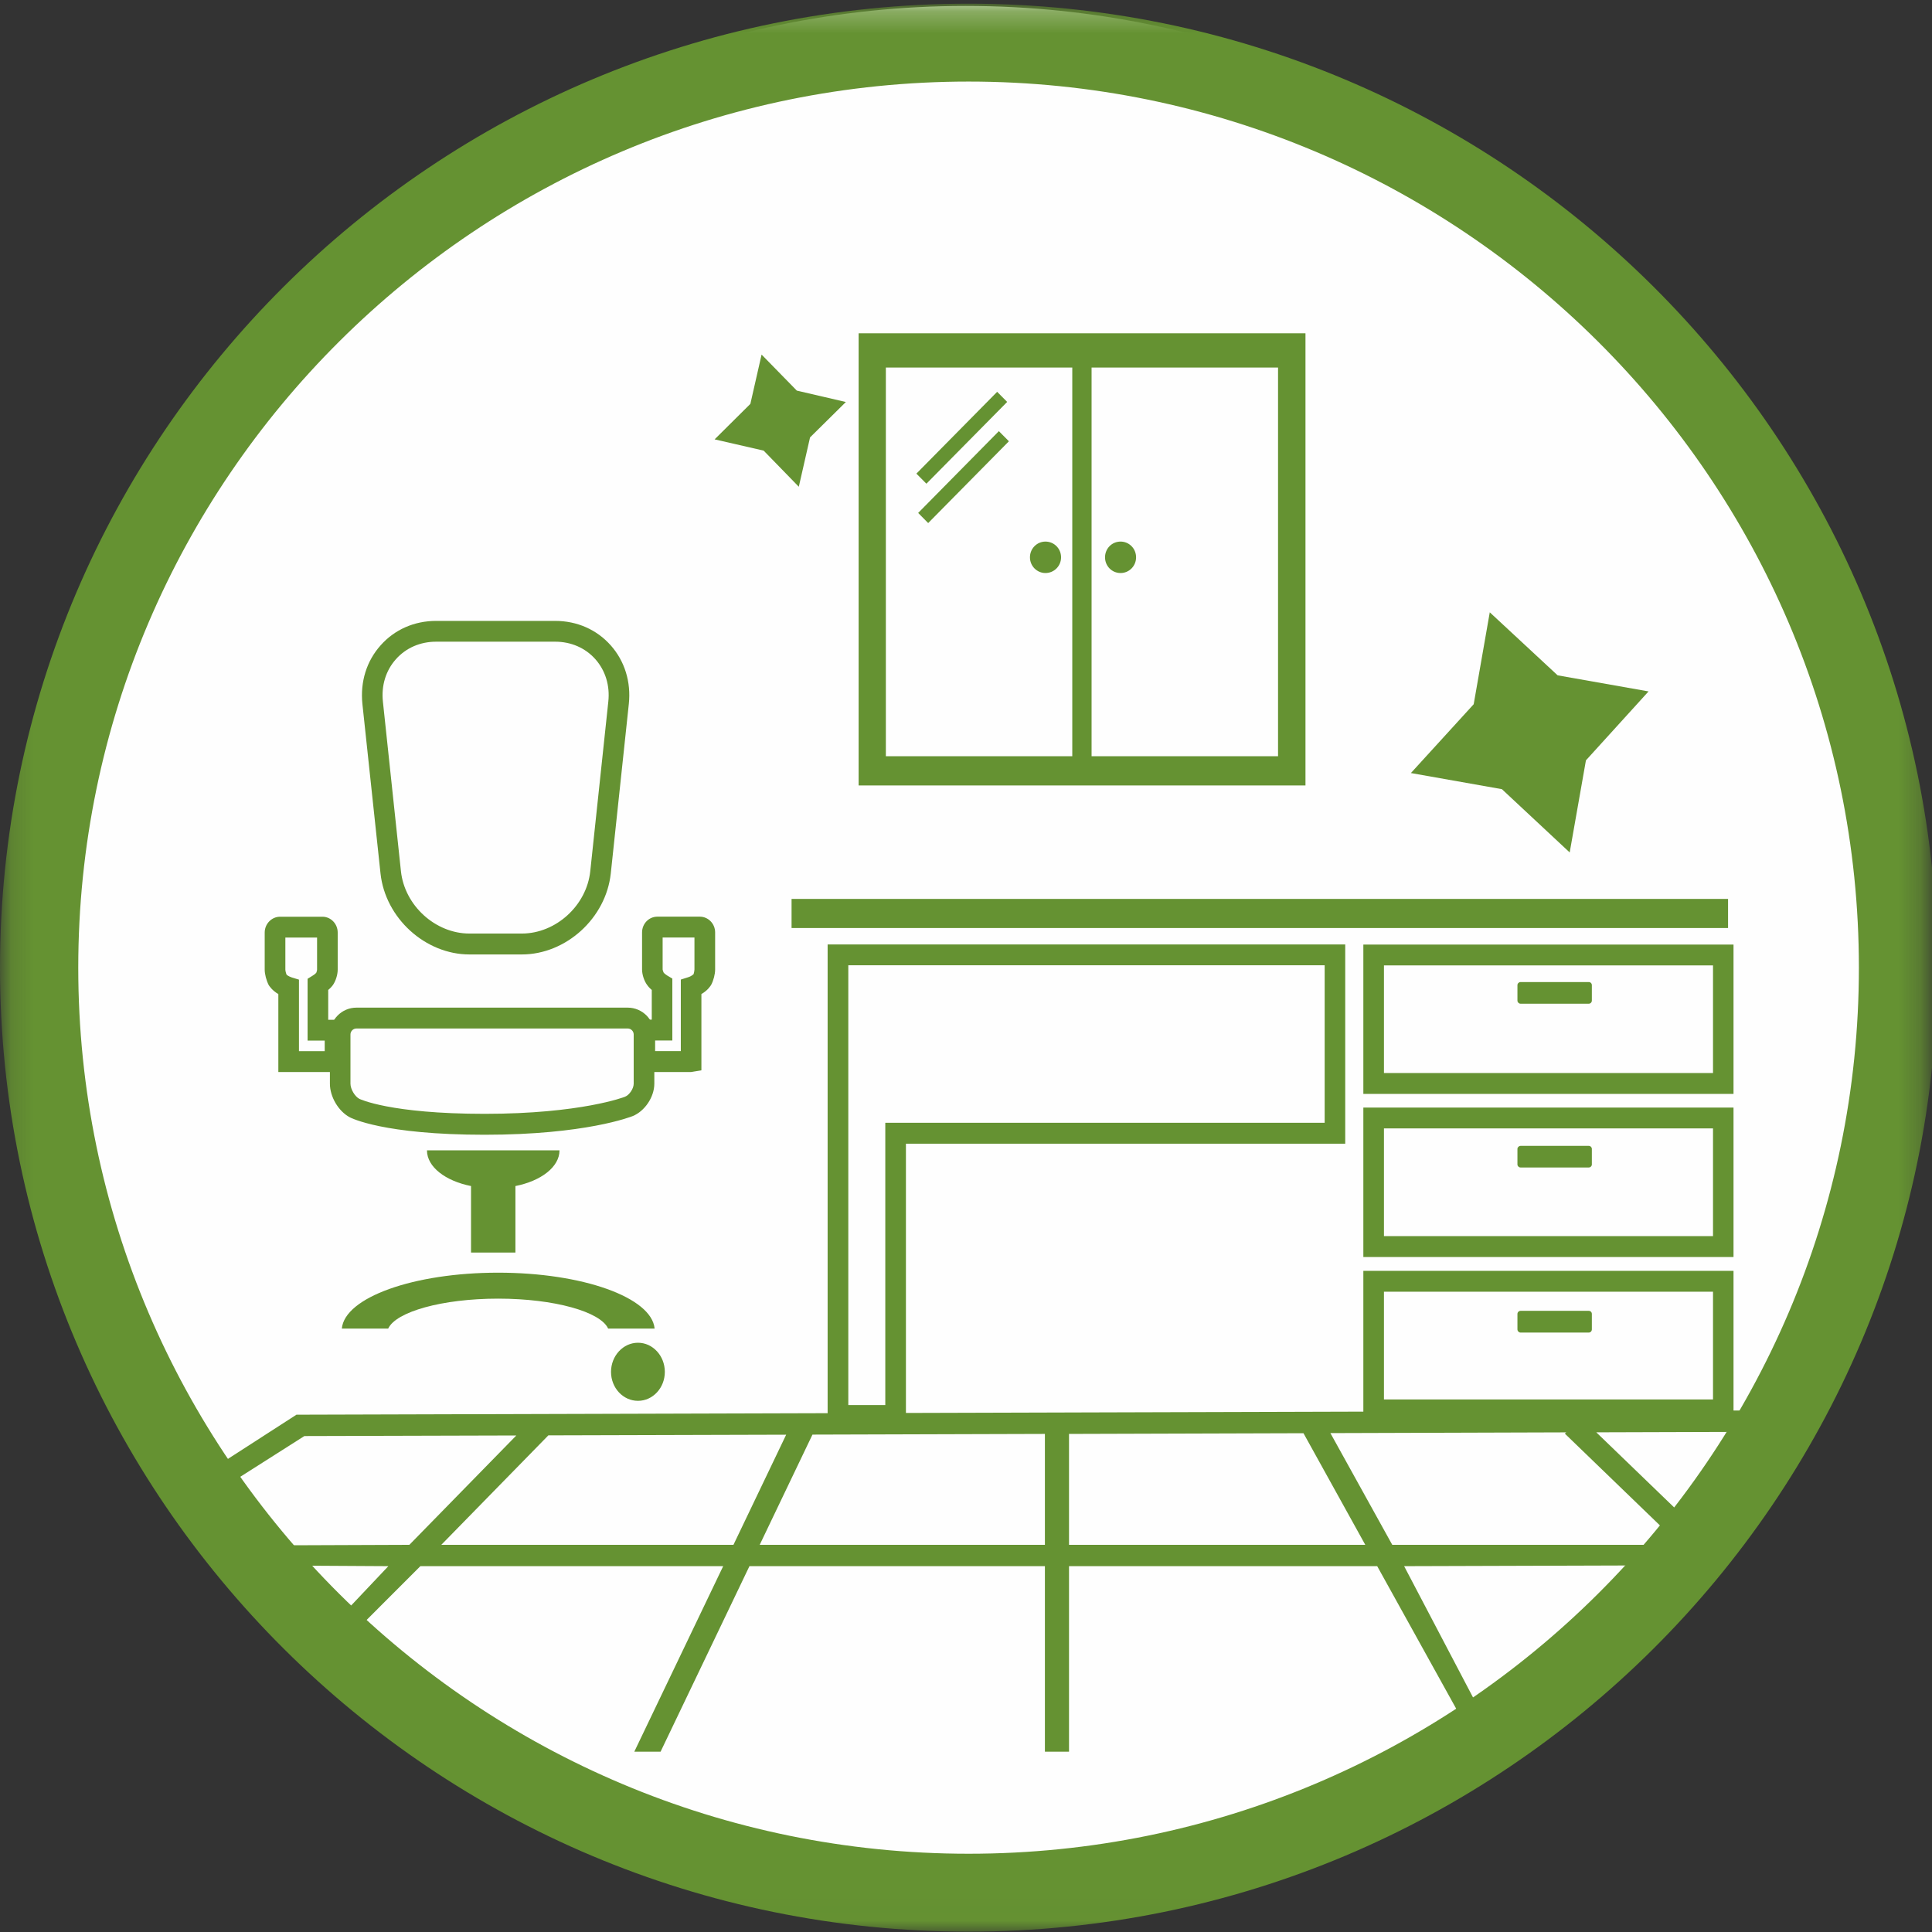
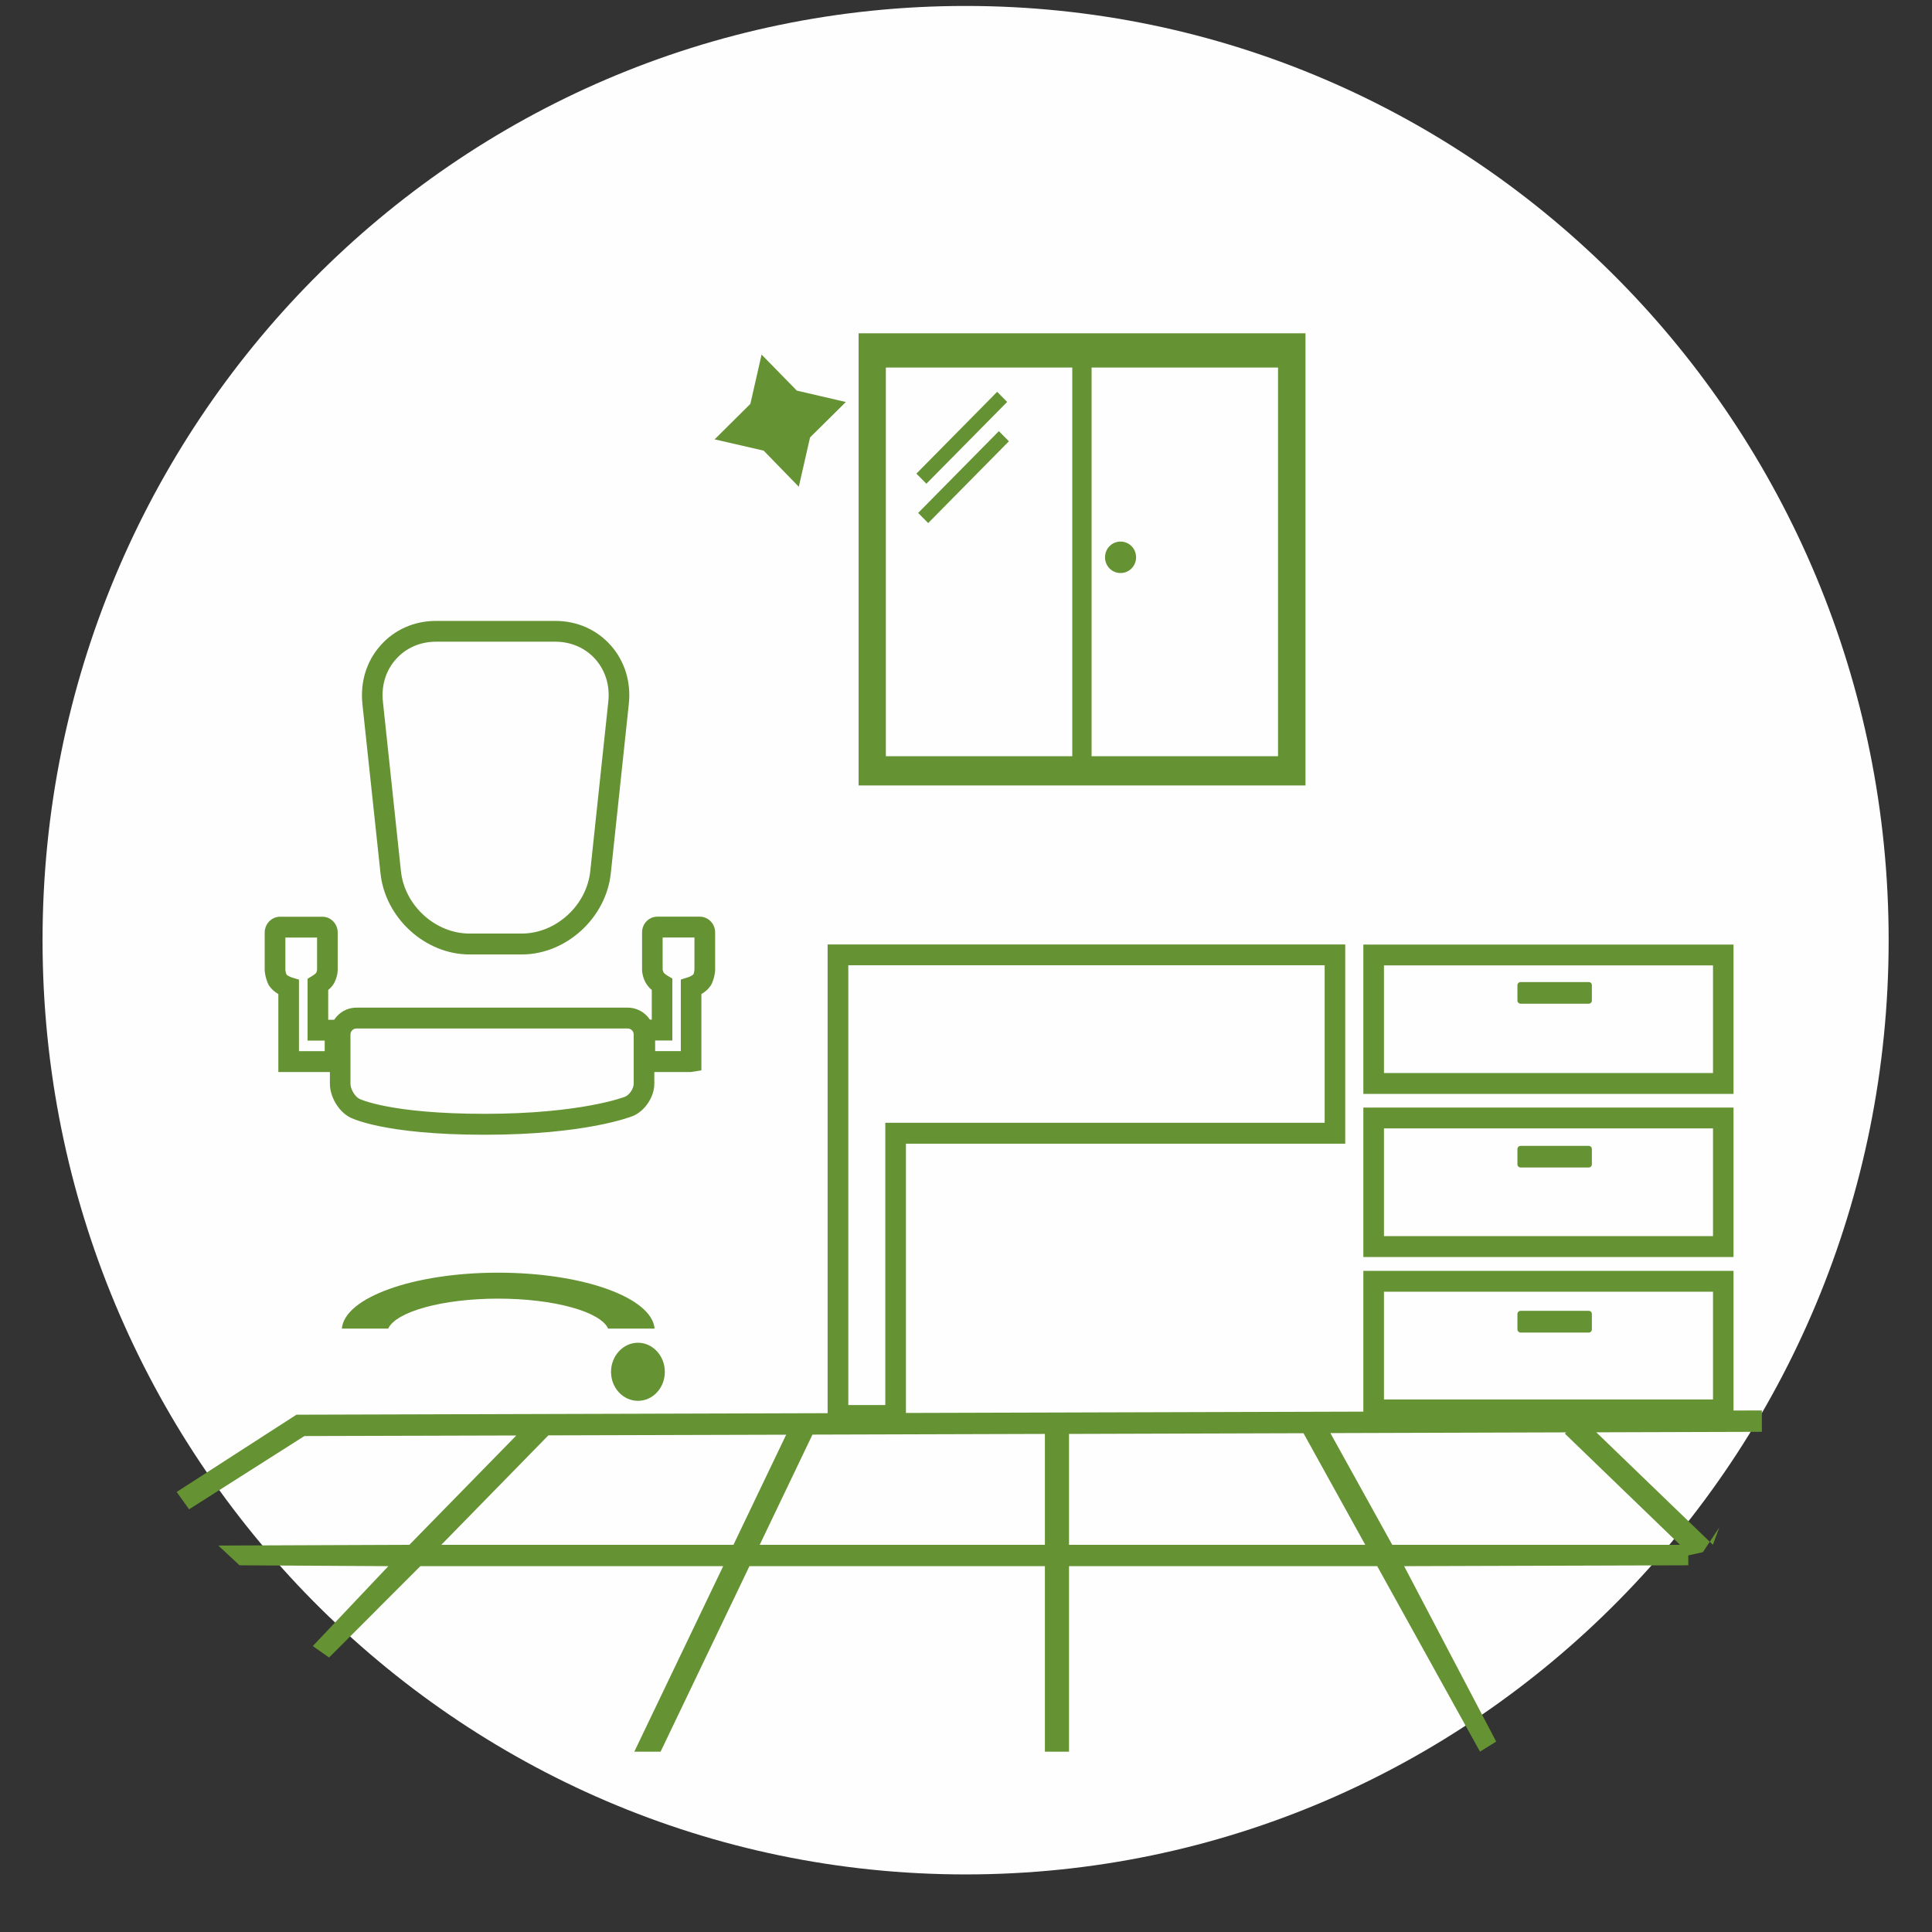
<svg xmlns="http://www.w3.org/2000/svg" xmlns:xlink="http://www.w3.org/1999/xlink" width="87px" height="87px" viewBox="0 0 87 87" version="1.1">
  <rect x="0" y="0" width="87" height="87" fill="#333333" stroke="none" />
  <title>Group 25 Copy@2x</title>
  <desc>Created with Sketch.</desc>
  <defs>
    <polygon id="path-1" points="0 87 86.823 87 86.823 0.166 0 0.166" />
    <polygon id="path-3" points="0.157 0.24 86.749 0.24 86.749 86.984 0.157 86.984" />
  </defs>
  <g id="Page-1" stroke="none" stroke-width="1" fill="none" fill-rule="evenodd">
    <g id="Desktop" transform="translate(-971, -5342)">
      <g id="Group-25-Copy" transform="translate(971, 5342)">
        <g id="Group-21">
          <path d="M43.482,84.407 C66.439,84.407 85.048,65.575 85.048,42.339 C85.048,19.104 66.439,0.268 43.482,0.268 C20.526,0.268 1.916,19.104 1.916,42.339 C1.916,65.575 20.526,84.407 43.482,84.407" id="Fill-1" fill="#FEFEFE" />
          <mask id="mask-2" fill="white">
            <use xlink:href="#path-1" />
          </mask>
          <g id="Clip-4" />
          <path d="M62.321,48.32 L77.139,48.32 L77.139,43.473 L62.321,43.473 L62.321,48.32 Z M61.393,49.26 L78.062,49.26 L78.062,42.535 L61.393,42.535 L61.393,49.26 Z M62.321,55.664 L77.139,55.664 L77.139,50.813 L62.321,50.813 L62.321,55.664 Z M61.393,56.605 L78.062,56.605 L78.062,49.875 L61.393,49.875 L61.393,56.605 Z M62.321,63.019 L77.139,63.019 L77.139,58.167 L62.321,58.167 L62.321,63.019 Z M61.393,63.961 L78.062,63.961 L78.062,57.228 L61.393,57.228 L61.393,63.961 Z M38.2,63.271 L39.866,63.271 L39.866,50.56 L59.651,50.56 L59.651,43.467 L38.2,43.467 L38.2,63.271 Z M40.795,64.21 L37.269,64.21 L37.269,42.53 L60.577,42.53 L60.577,51.502 L40.795,51.502 L40.795,64.21 Z" id="Fill-3" fill="#659232" mask="url(#mask-2)" />
-           <polygon id="Fill-5" fill="#659232" mask="url(#mask-2)" points="35.645 41.79 77.816 41.79 77.816 40.479 35.645 40.479" />
          <path d="M71.683,45.058 C71.683,45.134 71.623,45.198 71.543,45.198 L68.473,45.198 C68.397,45.198 68.332,45.134 68.332,45.058 L68.332,44.364 C68.332,44.284 68.397,44.223 68.473,44.223 L71.543,44.223 C71.623,44.223 71.683,44.284 71.683,44.364 L71.683,45.058 Z" id="Fill-6" fill="#659232" mask="url(#mask-2)" />
          <path d="M71.683,52.438 C71.683,52.51 71.623,52.573 71.543,52.573 L68.473,52.573 C68.397,52.573 68.332,52.51 68.332,52.438 L68.332,51.735 C68.332,51.666 68.397,51.6 68.473,51.6 L71.543,51.6 C71.623,51.6 71.683,51.666 71.683,51.735 L71.683,52.438 Z" id="Fill-7" fill="#659232" mask="url(#mask-2)" />
          <path d="M71.683,59.862 C71.683,59.942 71.623,60.007 71.543,60.007 L68.473,60.007 C68.397,60.007 68.332,59.942 68.332,59.862 L68.332,59.17 C68.332,59.089 68.397,59.028 68.473,59.028 L71.543,59.028 C71.623,59.028 71.683,59.089 71.683,59.17 L71.683,59.862 Z" id="Fill-8" fill="#659232" mask="url(#mask-2)" />
          <path d="M49.155,34.054 L57.552,34.054 L57.552,16.551 L49.155,16.551 L49.155,34.054 Z M39.891,34.054 L48.286,34.054 L48.286,16.551 L39.891,16.551 L39.891,34.054 Z M38.665,35.37 L58.787,35.37 L58.787,15.009 L38.665,15.009 L38.665,35.37 Z" id="Fill-9" fill="#659232" mask="url(#mask-2)" />
-           <path d="M47.781,25.097 C47.781,25.49 47.466,25.804 47.078,25.804 C46.695,25.804 46.38,25.49 46.38,25.097 C46.38,24.701 46.695,24.388 47.078,24.388 C47.466,24.388 47.781,24.701 47.781,25.097" id="Fill-10" fill="#659232" mask="url(#mask-2)" />
          <path d="M51.159,25.097 C51.159,25.49 50.846,25.804 50.461,25.804 C50.07,25.804 49.761,25.49 49.761,25.097 C49.761,24.701 50.07,24.388 50.461,24.388 C50.846,24.388 51.159,24.701 51.159,25.097" id="Fill-11" fill="#659232" mask="url(#mask-2)" />
          <path d="M41.717,21.782 L41.266,21.328 L44.903,17.644 L45.354,18.099 L41.717,21.782 Z M41.797,23.554 L41.346,23.098 L44.98,19.415 L45.432,19.871 L41.797,23.554 Z" id="Fill-12" fill="#659232" mask="url(#mask-2)" />
-           <polygon id="Fill-13" fill="#659232" mask="url(#mask-2)" points="70.142 30.411 74.236 31.135 71.416 34.24 70.685 38.387 67.632 35.537 63.534 34.811 66.362 31.712 67.086 27.573" />
          <polygon id="Fill-14" fill="#659232" mask="url(#mask-2)" points="33.79 18.187 34.295 15.967 35.882 17.59 38.09 18.103 36.477 19.697 35.971 21.919 34.388 20.292 32.18 19.785" />
          <path d="M16.05,46.314 C15.904,46.314 15.782,46.436 15.782,46.582 L15.782,48.801 C15.782,49.041 15.976,49.374 16.182,49.482 C16.191,49.486 17.557,50.157 21.825,50.157 C26.162,50.157 28.126,49.397 28.147,49.386 C28.344,49.308 28.536,49.018 28.536,48.801 L28.536,46.582 C28.536,46.436 28.414,46.314 28.267,46.314 L16.05,46.314 Z M21.825,51.099 C17.258,51.099 15.805,50.341 15.746,50.31 C15.237,50.036 14.856,49.387 14.856,48.801 L14.856,46.582 C14.856,45.915 15.39,45.375 16.05,45.375 L28.267,45.375 C28.926,45.375 29.465,45.915 29.465,46.582 L29.465,48.801 C29.465,49.398 29.035,50.038 28.49,50.259 C28.405,50.29 26.371,51.099 21.825,51.099 L21.825,51.099 Z" id="Fill-15" fill="#659232" mask="url(#mask-2)" />
-           <path d="M25.195,51.801 L19.227,51.801 C19.227,52.547 20.054,53.178 21.211,53.409 L21.211,56.404 L23.21,56.404 L23.21,53.409 C24.369,53.178 25.195,52.547 25.195,51.801" id="Fill-16" fill="#659232" mask="url(#mask-2)" />
          <path d="M27.386,59.829 L29.478,59.829 C29.351,58.428 26.245,57.31 22.433,57.31 C18.622,57.31 15.517,58.428 15.393,59.829 L17.48,59.829 C17.826,59.071 19.91,58.479 22.433,58.479 C24.964,58.479 27.046,59.071 27.386,59.829 Z" id="Fill-17" fill="#659232" mask="url(#mask-2)" />
          <path d="M29.938,61.777 C29.938,62.499 29.397,63.081 28.729,63.081 C28.059,63.081 27.515,62.499 27.515,61.777 C27.515,61.056 28.059,60.465 28.729,60.465 C29.397,60.465 29.938,61.056 29.938,61.777" id="Fill-18" fill="#659232" mask="url(#mask-2)" />
          <path d="M19.639,28.896 C18.922,28.896 18.277,29.177 17.825,29.689 C17.372,30.197 17.165,30.877 17.243,31.598 L18.055,39.234 C18.221,40.78 19.608,42.039 21.141,42.039 L23.496,42.039 C25.03,42.039 26.415,40.78 26.58,39.234 L27.393,31.594 C27.471,30.877 27.264,30.199 26.814,29.689 C26.361,29.177 25.716,28.896 25,28.896 L19.639,28.896 Z M23.496,42.98 L21.141,42.98 C19.152,42.98 17.352,41.346 17.135,39.335 L16.319,31.696 C16.217,30.705 16.506,29.769 17.139,29.061 C17.768,28.351 18.655,27.96 19.639,27.96 L25,27.96 C25.985,27.96 26.872,28.351 27.504,29.063 C28.133,29.773 28.421,30.709 28.317,31.696 L27.504,39.334 C27.286,41.346 25.489,42.98 23.496,42.98 L23.496,42.98 Z M29.501,47.333 L30.658,47.333 L30.658,44.111 L30.983,44.008 C31.163,43.951 31.23,43.866 31.234,43.864 C31.245,43.839 31.272,43.71 31.272,43.659 L31.272,42.216 L29.839,42.216 L29.839,43.659 C29.844,43.694 29.87,43.775 29.889,43.804 C29.89,43.804 29.945,43.866 30.049,43.931 L30.276,44.066 L30.276,46.855 L29.501,46.855 L29.501,47.333 Z M31.12,48.274 L28.574,48.274 L28.574,45.915 L29.35,45.915 L29.35,44.579 C29.23,44.476 29.164,44.388 29.149,44.365 C29.01,44.183 28.913,43.89 28.913,43.659 L28.913,41.988 C28.913,41.593 29.222,41.278 29.604,41.278 L31.511,41.278 C31.891,41.278 32.203,41.593 32.203,41.988 L32.203,43.659 C32.203,43.871 32.129,44.149 32.03,44.339 C31.999,44.393 31.874,44.598 31.585,44.763 L31.585,48.197 L31.12,48.274 Z M13.463,47.335 L14.622,47.335 L14.622,46.86 L13.851,46.86 L13.851,44.076 L14.075,43.937 C14.19,43.871 14.244,43.801 14.244,43.801 C14.25,43.787 14.278,43.701 14.278,43.664 L14.278,42.22 L12.85,42.22 L12.85,43.664 C12.85,43.711 12.877,43.834 12.909,43.897 C12.917,43.897 12.986,43.965 13.138,44.015 L13.463,44.114 L13.463,47.335 Z M15.551,48.274 L12.534,48.274 L12.534,44.765 C12.253,44.6 12.128,44.4 12.099,44.357 C11.991,44.143 11.92,43.866 11.92,43.664 L11.92,41.993 C11.92,41.602 12.233,41.281 12.613,41.281 L14.518,41.281 C14.899,41.281 15.207,41.602 15.207,41.993 L15.207,43.664 C15.207,43.897 15.115,44.188 14.981,44.372 C14.96,44.399 14.896,44.483 14.78,44.579 L14.78,45.921 L15.551,45.921 L15.551,48.274 Z" id="Fill-19" fill="#659232" mask="url(#mask-2)" />
          <path d="M24.693,64.636 L35.402,64.606 L33.028,69.565 L19.872,69.565 L24.693,64.636 Z M47.053,64.571 L47.053,69.565 L34.21,69.565 L36.586,64.602 L47.053,64.571 Z M48.139,64.571 L58.697,64.539 L61.48,69.565 L48.139,69.565 L48.139,64.571 Z M70.53,64.501 L70.466,64.557 L75.653,69.565 L62.695,69.565 L59.909,64.534 L70.53,64.501 Z M14.084,74.125 L14.818,74.64 L18.93,70.526 L32.566,70.526 L28.564,78.879 L29.747,78.879 L33.748,70.526 L47.053,70.526 L47.053,78.879 L48.139,78.879 L48.139,70.526 L62.017,70.526 L66.646,78.879 L67.375,78.425 L63.23,70.526 L76.026,70.487 L76.026,70.042 L76.39,69.672 L76.026,70.042 L76.683,69.895 L77.42,68.782 L77.134,69.565 L71.883,64.499 L79.339,64.476 L79.339,63.514 L13.525,63.705 L13.35,63.705 L7.955,67.184 L8.514,67.966 L13.706,64.667 L23.251,64.641 L18.434,69.565 L9.832,69.598 L10.786,70.487 L17.488,70.526 L14.084,74.125 Z" id="Fill-20" fill="#659232" mask="url(#mask-2)" />
        </g>
        <g id="Group-24">
          <mask id="mask-4" fill="white">
            <use xlink:href="#path-3" />
          </mask>
          <g id="Clip-23" />
-           <path d="M43.616,3.673 C21.509,3.673 3.524,21.574 3.524,43.576 C3.524,65.577 21.509,83.476 43.616,83.476 C65.723,83.476 83.708,65.577 83.708,43.576 C83.708,21.574 65.723,3.673 43.616,3.673 M43.616,86.984 C19.566,86.984 8.20754717e-05,67.511 8.20754717e-05,43.576 C8.20754717e-05,19.64 19.566,0.166 43.616,0.166 C67.666,0.166 87.233,19.64 87.233,43.576 C87.233,67.511 67.666,86.984 43.616,86.984" id="Fill-22" fill="#659232" mask="url(#mask-4)" />
        </g>
      </g>
    </g>
  </g>
</svg>